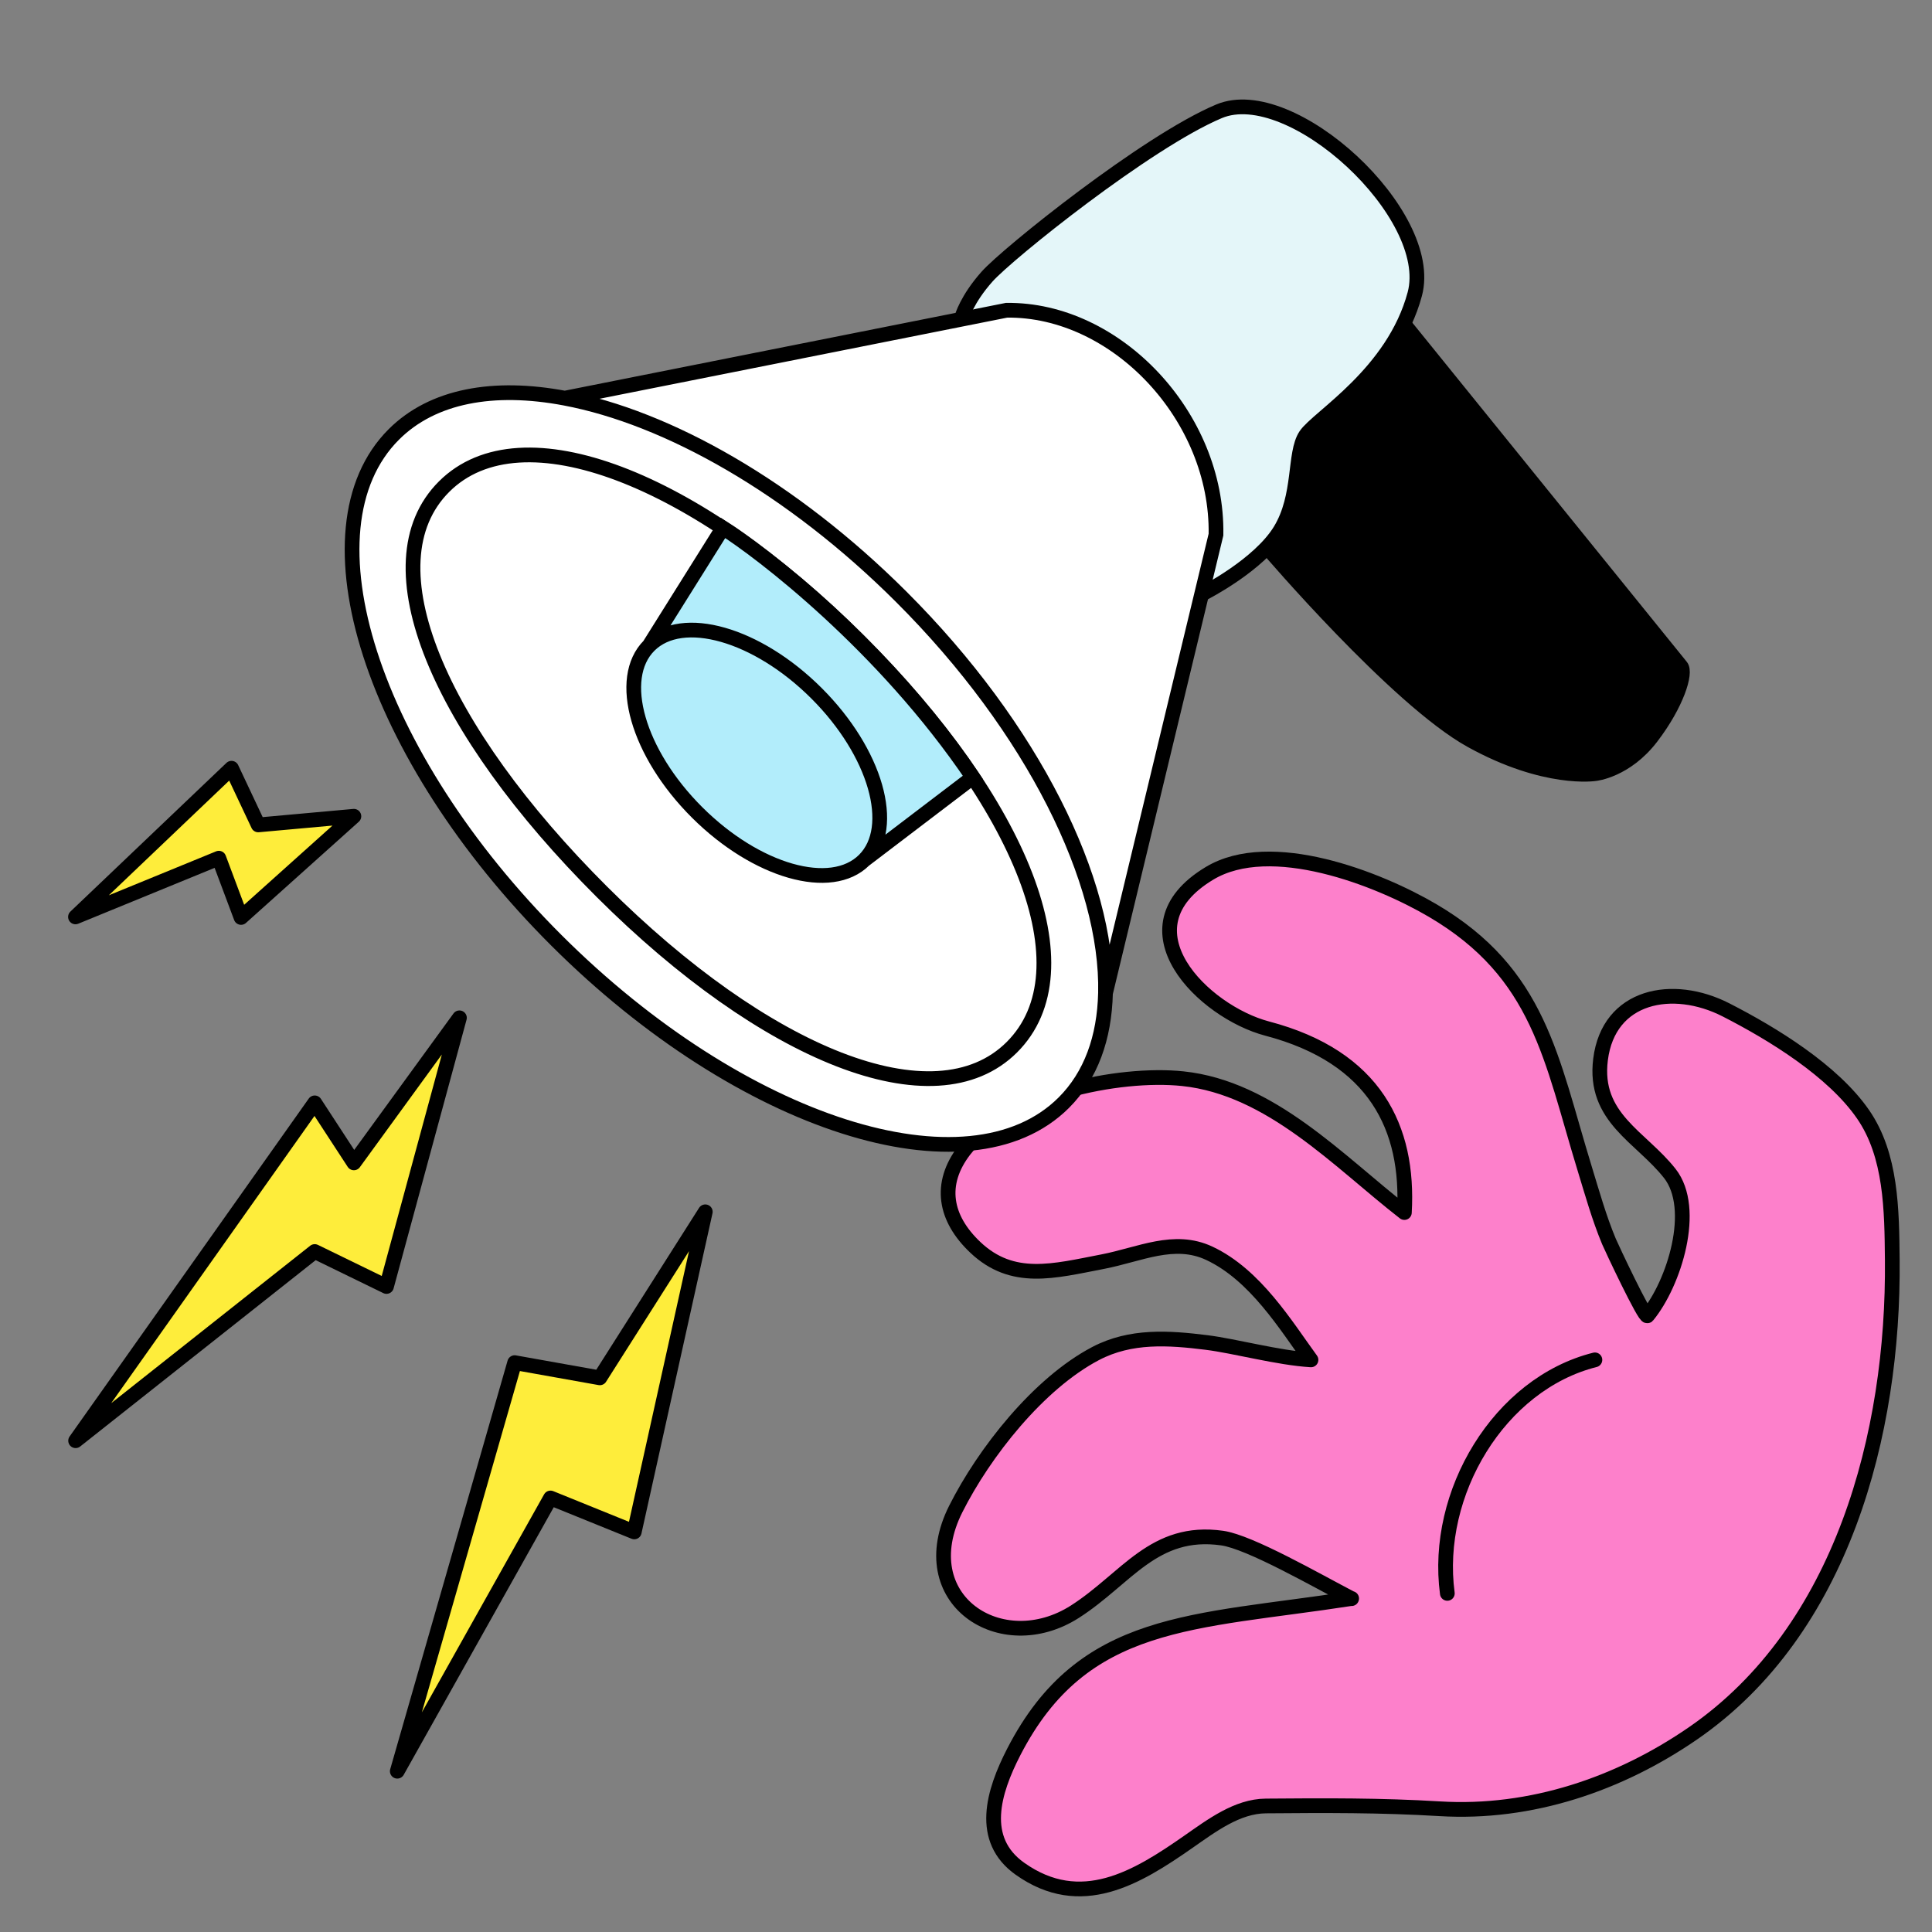
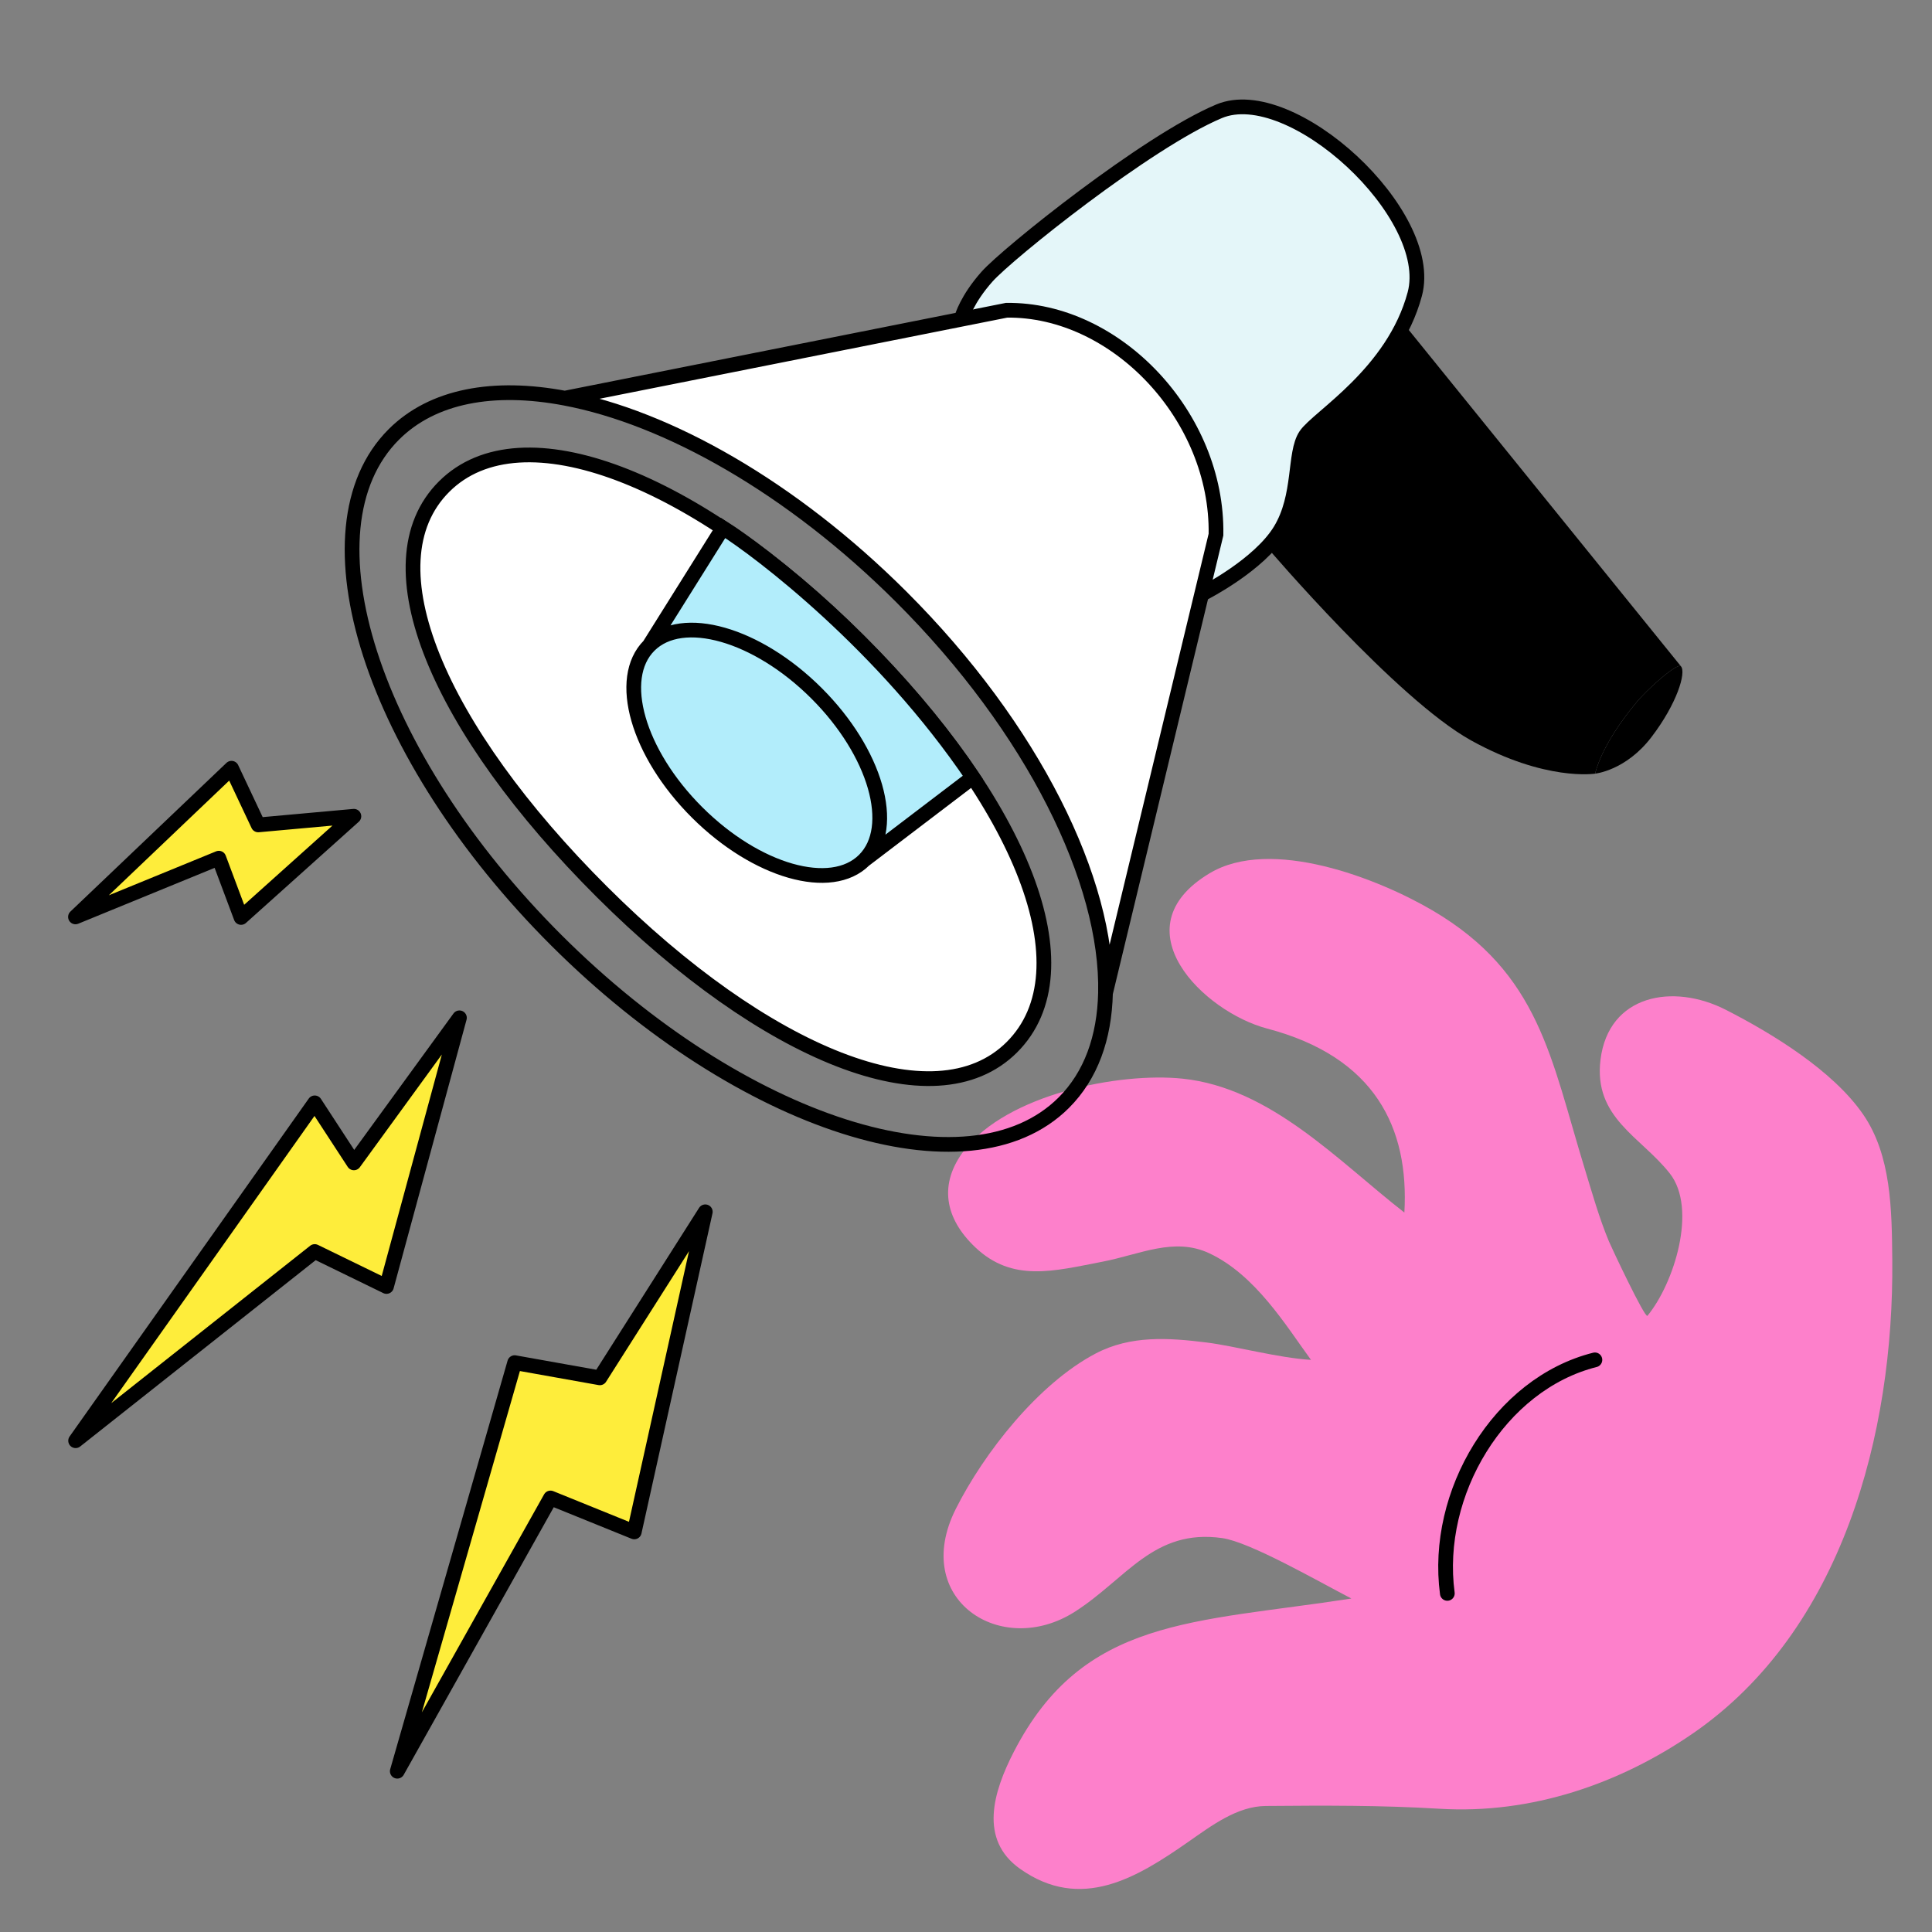
<svg xmlns="http://www.w3.org/2000/svg" width="525" height="525" fill="none">
  <rect width="100%" height="100%" fill="#808080" stroke="none" />
  <g clip-path="url(#a)">
    <path fill="#FD80CB" d="M367.298 434.373c-43.11 6.668-72.96 5.092-91.809 41.679-5.614 10.904-9.5 23.833 1.672 31.762 16.567 11.747 31.78 2.436 45.743-7.308 6.354-4.426 13.283-9.686 21.069-9.752 16.105-.136 31.262-.207 47.252.757 24.846 1.505 48.866-6.739 68.845-20.504 40.561-27.954 54.582-81.498 54.138-128.589-.129-13.677-.246-28.455-7.924-39.596-8.172-11.866-24.601-21.929-37.281-28.407-14.418-7.366-31.886-4.091-34.076 13.501-1.978 15.867 10.986 20.973 18.831 30.964 7.537 9.605 1.159 29.872-6.08 38.671-.667.815-9.828-18.677-10.467-20.211-2.686-6.447-4.563-13.177-6.604-19.841-9.159-29.837-12.196-52.975-41.321-70.09-14.778-8.683-43.979-20.126-60.648-10.074-24.789 14.936-1.537 37.622 15.69 42.164 29.401 7.736 38.602 27.079 37.298 49.997-17.926-13.952-36.294-33.876-60.252-36.38-17.382-1.814-47.704 4.305-59.329 19.44-7.061 9.191-5.328 18.528 2.998 26.407 10.12 9.572 21.266 6.447 34.583 3.881 10.135-1.954 19.424-6.764 29.002-2.273 12.545 5.892 20.844 19.678 27.621 28.96-8.929-.536-20.648-3.757-28.381-4.723-10.308-1.286-20.61-2.003-30.134 2.994-15.59 8.181-30.348 27.004-38.004 42.225-12.378 24.619 12.362 40.728 32.373 27.928 14.01-8.966 21.407-22.639 40.03-19.994 7.525 1.066 25.774 11.579 35.154 16.452z" />
-     <path stroke="#000" stroke-linecap="round" stroke-linejoin="round" stroke-width="4" d="M367.298 434.373c-43.11 6.668-72.96 5.092-91.809 41.679-5.614 10.904-9.5 23.833 1.672 31.762 16.567 11.747 31.78 2.436 45.743-7.308 6.354-4.426 13.283-9.686 21.069-9.752 16.105-.136 31.262-.207 47.252.757 24.846 1.505 48.866-6.739 68.845-20.504 40.561-27.954 54.582-81.498 54.138-128.589-.129-13.677-.246-28.455-7.924-39.596-8.172-11.866-24.601-21.929-37.281-28.407-14.418-7.366-31.886-4.091-34.076 13.501-1.978 15.867 10.986 20.973 18.831 30.964 7.537 9.605 1.159 29.872-6.08 38.671-.667.815-9.828-18.677-10.467-20.211-2.686-6.447-4.563-13.177-6.604-19.841-9.159-29.837-12.196-52.975-41.321-70.09-14.778-8.683-43.979-20.126-60.648-10.074-24.789 14.936-1.537 37.622 15.69 42.164 29.401 7.736 38.602 27.079 37.298 49.997-17.926-13.952-36.294-33.876-60.252-36.38-17.382-1.814-47.704 4.305-59.329 19.44-7.061 9.191-5.328 18.528 2.998 26.407 10.12 9.572 21.266 6.447 34.583 3.881 10.135-1.954 19.424-6.764 29.002-2.273 12.545 5.892 20.844 19.678 27.621 28.96-8.929-.536-20.648-3.757-28.381-4.723-10.308-1.286-20.61-2.003-30.134 2.994-15.59 8.181-30.348 27.004-38.004 42.225-12.378 24.619 12.362 40.728 32.373 27.928 14.01-8.966 21.407-22.639 40.03-19.994 7.525 1.066 25.774 11.579 35.154 16.452z" />
    <path stroke="#000" stroke-linecap="round" stroke-linejoin="round" stroke-width="4" d="M433.398 369.525c-26.028 6.543-43.742 36.245-40.103 63.461" />
    <path fill="#000" fill-rule="evenodd" d="m456.778 181.061-75.18-92.903-26.364 30.925-10.62 29.993s34.882 40.897 55.119 52.114 33.734 9.039 33.734 9.039 1.329-7.369 10.894-18.972c2.934-3.721 11.453-11.29 12.417-10.196" clip-rule="evenodd" />
    <path fill="#000" d="M456.778 181.061c-.964-1.094-9.483 6.475-12.417 10.196-9.565 11.603-10.894 18.972-10.894 18.972s8.319-.815 15.272-9.899 9.524-17.582 8.039-19.269" />
-     <path stroke="#000" stroke-linejoin="round" stroke-width="4" d="M355.234 119.083s37.035 48.557 56.599 63.457c19.563 14.9 32.528 8.717 32.528 8.717m-89.127-72.174 26.364-30.925 75.18 92.903m-101.544-61.978-10.62 29.993s34.882 40.897 55.119 52.114 33.734 9.039 33.734 9.039m10.894-18.972c2.934-3.721 11.453-11.29 12.417-10.196m-12.417 10.196c-9.565 11.603-10.894 18.972-10.894 18.972m23.311-29.168c1.485 1.687-1.086 10.186-8.039 19.269-6.953 9.084-15.272 9.899-15.272 9.899" />
    <path fill="#E4F6F9" stroke="#000" stroke-linejoin="round" stroke-width="4" d="M347.87 144.154c-5.748 9.406-20.694 16.991-20.694 16.991l-65.79-74.934s1.287-4.806 6.833-11.047c5.546-6.24 43.397-36.663 63.042-44.92s58.987 28.039 53.192 49.666-26.405 33.489-29.661 38.412c-3.256 4.922-1.174 16.426-6.922 25.832Z" />
    <path fill="#fff" d="M153.483 108.199c27.946 5.265 61.666 24.286 91.385 53.936 35.903 35.818 56.257 77.46 55.539 107.735l30.025-124.595c.545-32.048-27.113-61.351-56.916-60.967z" />
-     <path fill="#fff" d="M151.228 255.556c50.268 50.15 111.981 69.892 137.839 44.095 7.39-7.373 11.052-17.667 11.34-29.781.718-30.275-19.636-71.917-55.539-107.735-29.719-29.65-63.439-48.671-91.385-53.936-19.322-3.64-35.884-.705-46.454 9.841-25.858 25.797-6.07 87.365 44.199 137.516" />
    <path fill="#fff" d="M233.383 174.095c44.225 44.121 62.628 89.48 41.584 110.475-21.045 20.995-67.169 1.908-111.394-42.213s-63.934-89.132-42.889-110.127 68.474-2.256 112.699 41.865" />
    <path stroke="#000" stroke-width="4" d="M153.483 108.199c-19.322-3.64-35.884-.705-46.454 9.841-25.858 25.797-6.07 87.365 44.199 137.516s111.981 69.892 137.839 44.095c7.39-7.373 11.052-17.667 11.34-29.781M153.483 108.199c27.946 5.265 61.666 24.286 91.385 53.936 35.903 35.818 56.257 77.46 55.539 107.735M153.483 108.199l120.033-23.89c29.803-.385 57.461 28.918 56.916 60.966L300.407 269.87m-67.024-95.775c44.225 44.121 62.628 89.48 41.584 110.475-21.045 20.995-67.169 1.908-111.394-42.213s-63.934-89.132-42.889-110.127 68.474-2.256 112.699 41.865Z" />
    <path fill="#B2EDFB" d="M221.86 188.371c16.134 16.096 21.949 36.392 12.988 45.332-8.961 8.941-29.305 3.139-45.439-12.957s-21.949-36.392-12.988-45.333 29.305-3.138 45.439 12.958" />
    <path fill="#B2EDFB" d="M221.86 188.371c16.134 16.096 21.949 36.392 12.988 45.332l29.507-22.461c-24.396-36.107-57.787-61.426-67.898-67.808l-20.036 31.979c8.961-8.94 29.305-3.138 45.439 12.958" />
    <path stroke="#000" stroke-width="4" d="M234.848 233.703c8.961-8.94 3.146-29.236-12.988-45.332s-36.478-21.898-45.439-12.958m58.427 58.29c-8.961 8.941-29.305 3.139-45.439-12.957s-21.949-36.392-12.988-45.333m58.427 58.29 29.507-22.461c-24.396-36.107-57.787-61.426-67.898-67.808l-20.036 31.979" />
    <path fill="#FEED3B" d="m172.356 416.281 19.299-86.988L163 374.414l-23.144-4.133-31.898 111.029 41.637-74.253zM105.025 349.587l19.821-73.007L96.166 316l-10.641-16.31-64.977 91.811 64.977-51.414zM65.504 249.31l30.662-27.501-25.995 2.352-7.26-15.404-42.402 40.402 38.959-15.96z" />
    <path stroke="#000" stroke-linejoin="round" stroke-width="4" d="m172.356 416.281 19.299-86.988L163 374.414l-23.144-4.133-31.898 111.029 41.637-74.253zM105.025 349.587l19.821-73.007L96.166 316l-10.641-16.31-64.977 91.811 64.977-51.414zM65.504 249.31l30.662-27.501-25.995 2.352-7.26-15.404-42.402 40.402 38.959-15.96z" />
  </g>
  <defs>
    <clipPath id="a">
      <path fill="#fff" d="M0 0h525v525H0z" />
    </clipPath>
  </defs>
</svg>